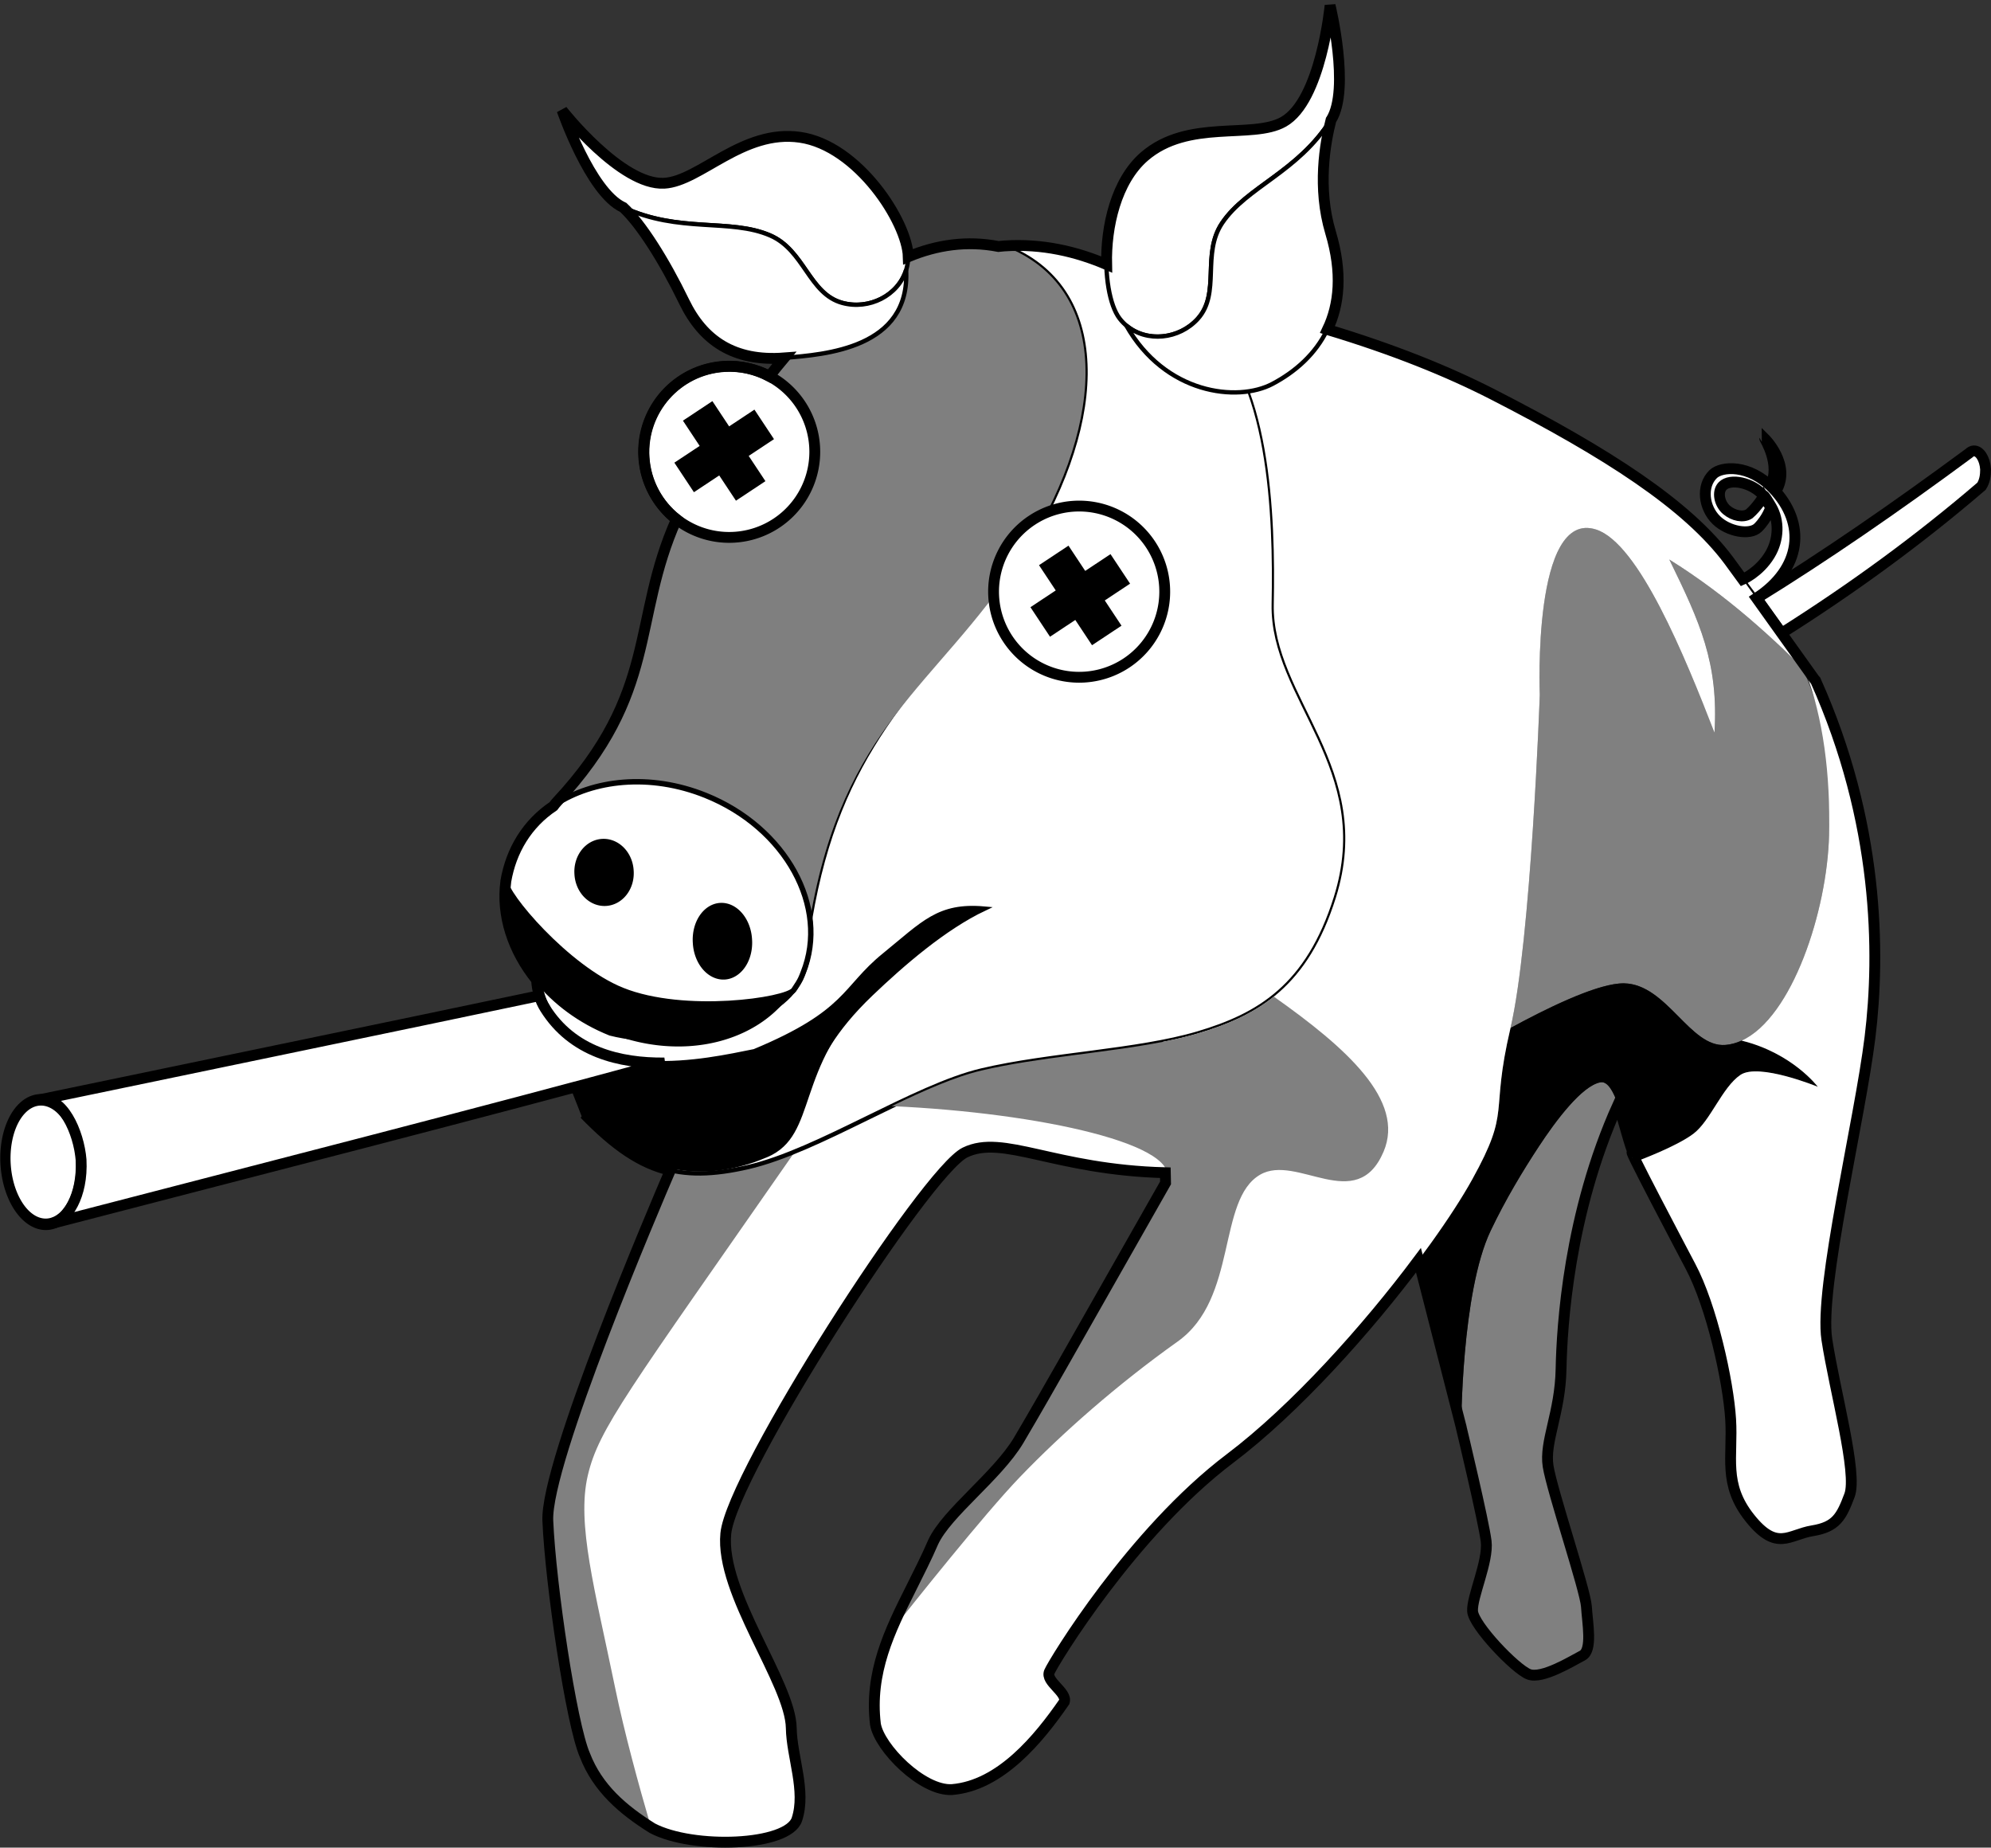
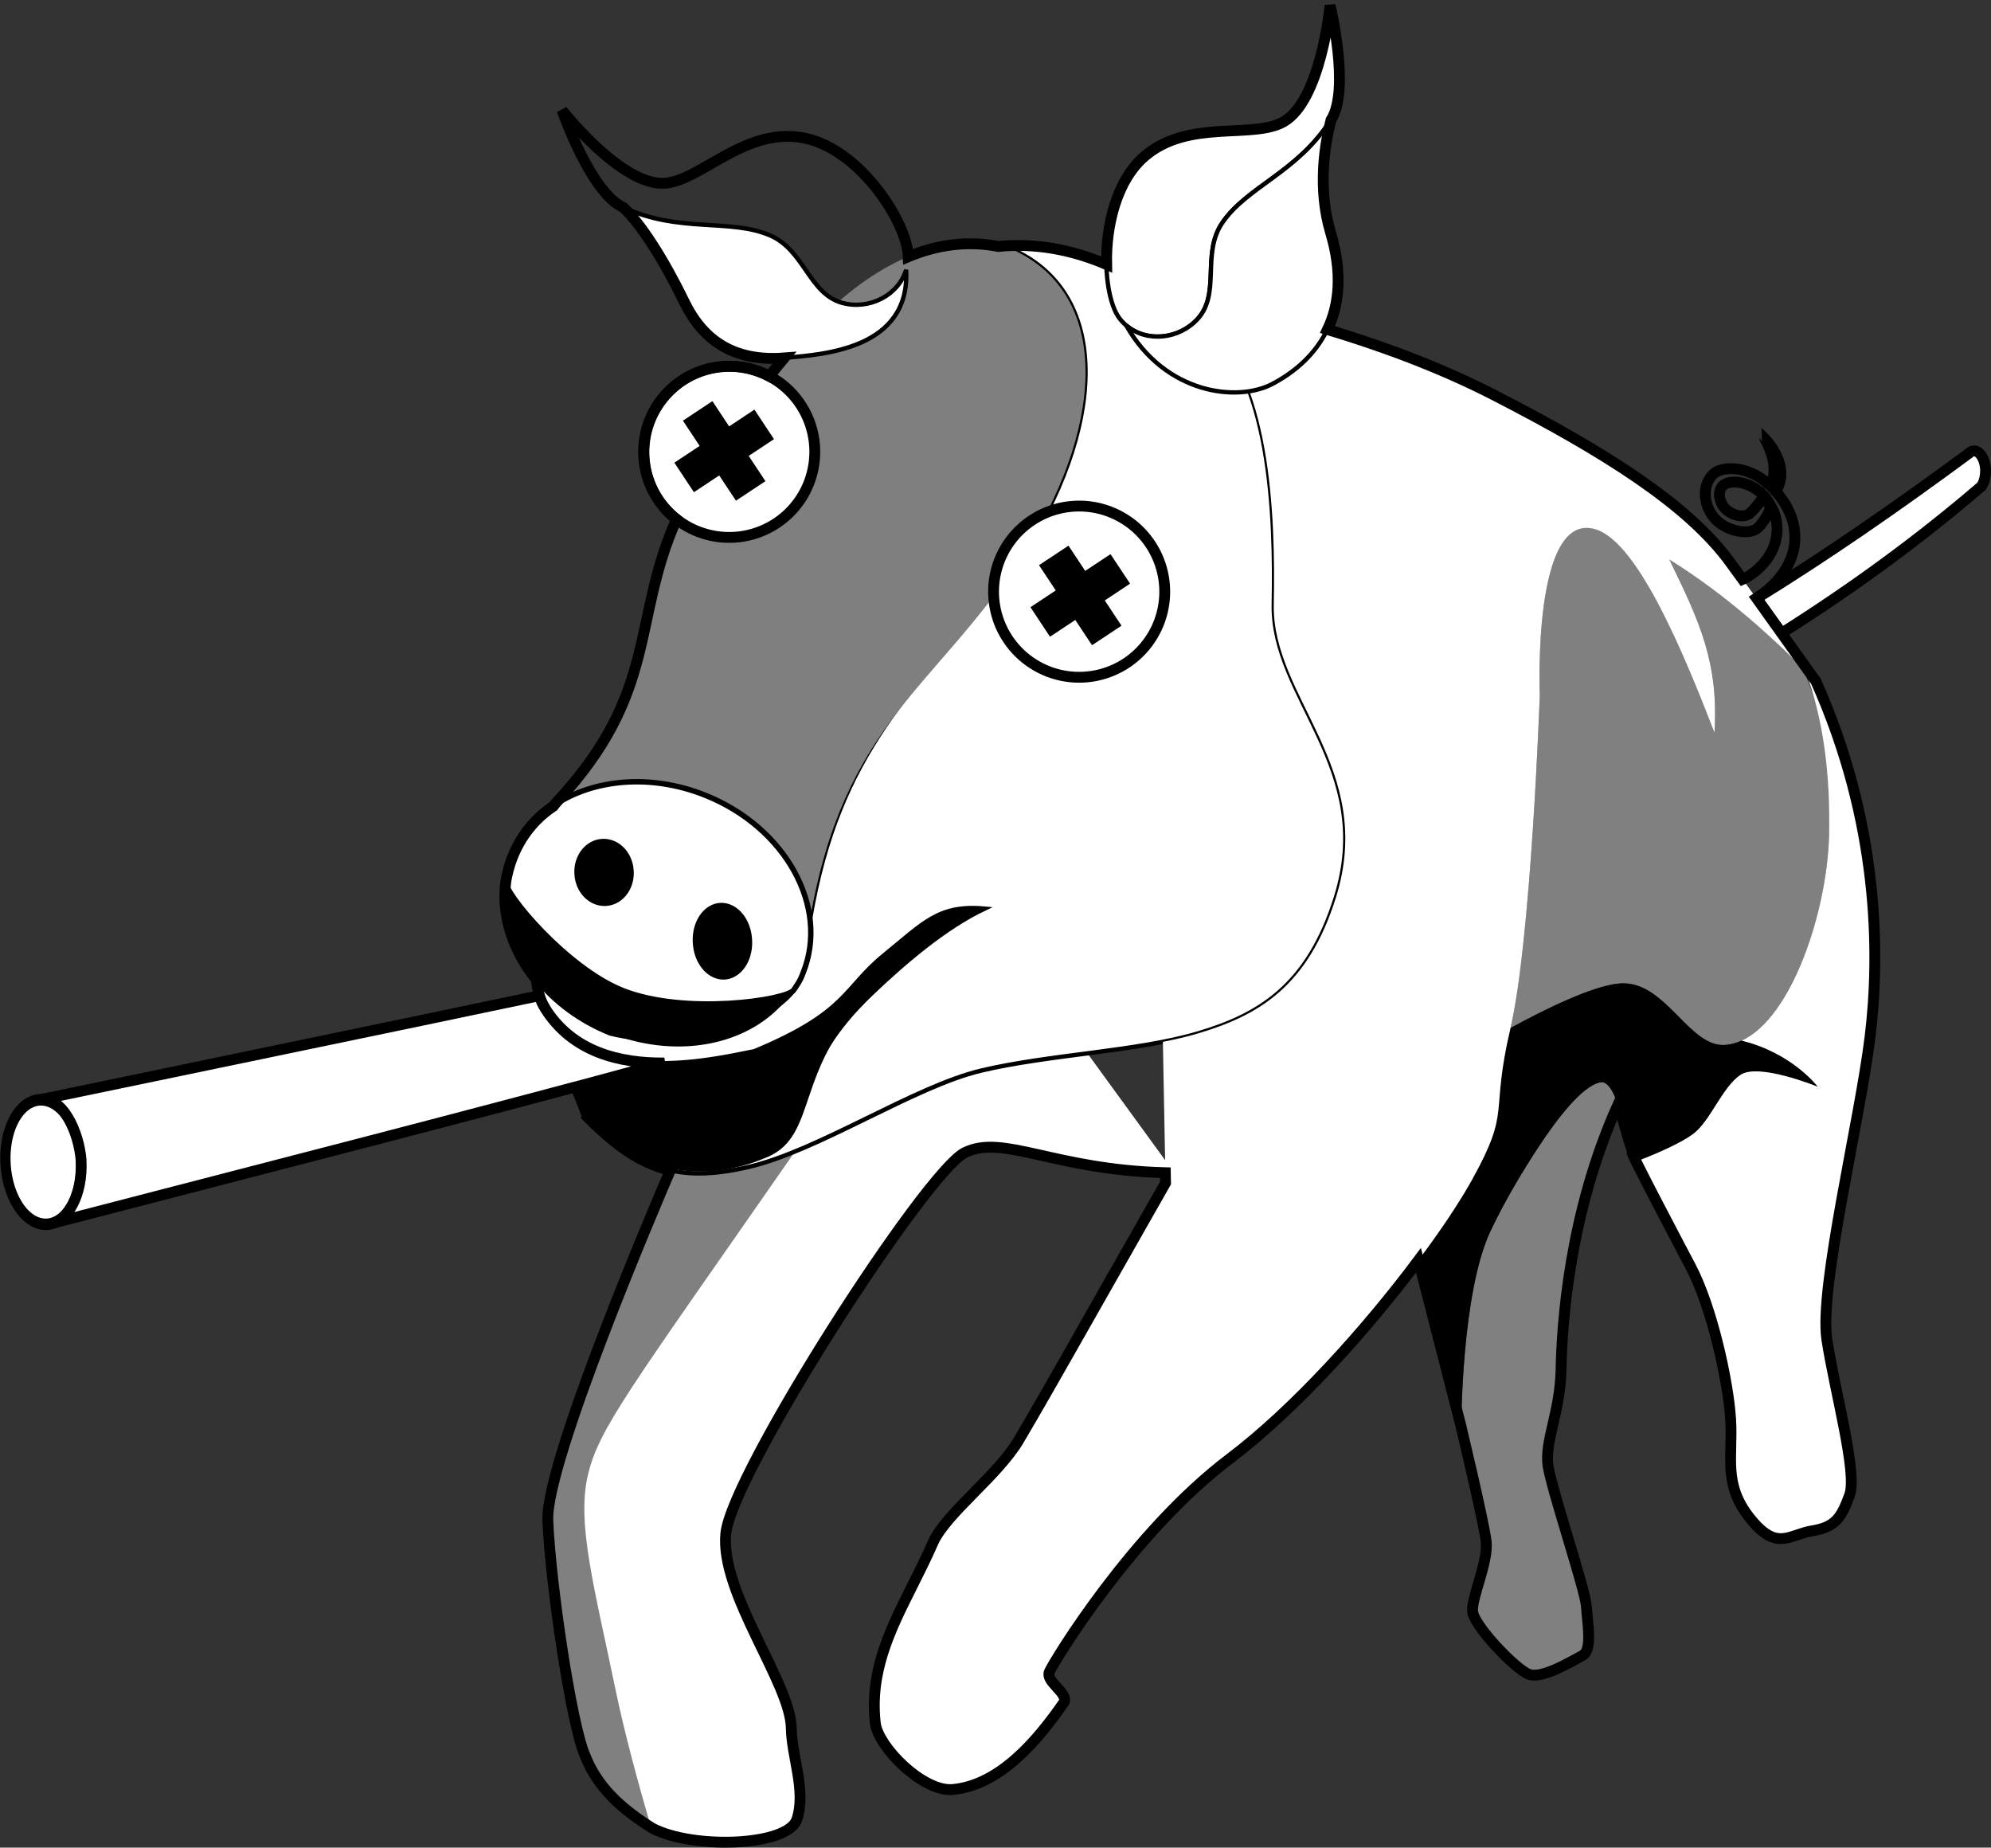
<svg xmlns="http://www.w3.org/2000/svg" xmlns:ns1="http://sodipodi.sourceforge.net/DTD/sodipodi-0.dtd" xmlns:ns2="http://www.inkscape.org/namespaces/inkscape" width="459.266" height="426.109" id="svg" ns1:version="0.32" ns2:version="0.45.1" version="1.0" ns2:output_extension="org.inkscape.output.svg.inkscape">
  <rect width="100%" height="100%" fill="#333333" stroke="none" />
  <defs id="defs" />
  <ns1:namedview id="base" pagecolor="#ffffff" bordercolor="#666666" borderopacity="1.0" ns2:pageopacity="0.0" ns2:pageshadow="2" ns2:zoom="1.3541131" ns2:cx="229.63295" ns2:cy="213.05458" ns2:document-units="mm" ns2:current-layer="layer1" ns2:window-width="1276" ns2:window-height="753" ns2:window-x="1280" ns2:window-y="0" />
  <g ns2:label="Ebene 1" ns2:groupmode="layer" id="layer1" transform="translate(0.204,-625.593)">
    <g style="display:inline" id="g4327" transform="translate(-10.869,364.478)">
      <path style="fill:#808080;fill-opacity:1;fill-rule:evenodd;stroke:none;stroke-width:1px;stroke-linecap:butt;stroke-linejoin:miter;stroke-opacity:1" id="path4267" ns1:nodetypes="cssccssssssscc" d="M 379.856,510.723 C 375.559,511.485 369.466,519.697 365.669,525.47 C 361.907,531.188 357.994,537.679 354.532,544.925 C 347.721,559.18 347.732,590.346 347.732,590.346 L 347.724,590.272 C 347.724,590.272 352.918,611.957 353.477,616.585 C 354.037,621.214 350.14,629.412 350.342,632.691 C 350.544,635.97 360.222,646.071 363.313,647.252 C 366.403,648.433 373.279,644.183 375.671,642.938 C 378.063,641.694 376.841,635.45 376.606,631.624 C 376.37,627.798 368.67,604.968 367.77,599.263 C 366.87,593.559 370.56,587.016 370.757,576.854 C 370.949,566.933 372.525,540.978 383.891,515.826 C 382.784,512.753 381.483,510.434 379.856,510.723 z " />
      <path style="fill:#ffffff;fill-opacity:1;fill-rule:evenodd;stroke:none;stroke-width:1px;stroke-linecap:butt;stroke-linejoin:miter;stroke-opacity:1" id="path4244" ns1:nodetypes="csscssssssscc" d="M 261.504,504.051 C 253.093,505.153 244.551,506.232 237.05,508.007 C 221.515,511.682 199.519,526.514 183.292,530.258 C 176.225,531.888 170.512,532.213 165.289,531.008 C 161.823,539.064 136.456,598.482 137.031,611.833 C 137.668,626.606 142.445,658.696 145.572,665.885 C 148.129,671.762 151.894,677.896 161.157,682.757 C 170.511,687.666 192.419,686.94 194.488,680.702 C 196.663,674.142 193.296,666.294 193.19,659.661 C 193.024,649.201 176.744,628.596 178.088,614.798 C 179.431,601.001 224.217,531.311 233.272,526.912 C 242.327,522.514 254.393,531.37 281.564,531.615 L 261.504,504.051 z " />
      <path style="fill:#808080;fill-opacity:1;fill-rule:evenodd;stroke:none;stroke-width:1px;stroke-linecap:butt;stroke-linejoin:miter;stroke-opacity:1" id="path4249" d="M 194.063,526.666 C 190.299,528.204 186.667,529.479 183.292,530.258 C 176.225,531.888 170.512,532.213 165.289,531.008 C 161.823,539.064 136.456,598.482 137.031,611.833 C 137.668,626.606 142.445,658.696 145.572,665.885 C 148.101,671.698 151.816,677.772 160.86,682.607 C 157.942,672.617 154.696,660.733 152.56,650.382 C 147.866,627.63 143.647,612.533 146.252,601.401 C 148.782,590.59 155.403,582.222 194.063,526.666 z " />
      <path style="fill:#808080;fill-opacity:1;fill-rule:evenodd;stroke:none;stroke-width:1px;stroke-linecap:butt;stroke-linejoin:miter;stroke-opacity:1" id="path4254" d="M 376.27,382.874 C 364.271,383.613 365.849,421.342 365.849,421.342 C 365.849,421.342 363.858,477.806 359.091,498.202 C 367.702,493.512 379.45,487.771 385.313,487.897 C 395.201,488.11 400.492,502.778 408.678,502.105 C 422.324,500.99 432.115,472.939 432.575,453.71 C 432.943,438.343 432.068,427.722 426.402,415.089 C 417.415,406.189 407.716,397.626 395.727,390.147 C 402.803,404.62 407.134,414.018 406.159,430.113 C 399.309,412.432 388.674,386.442 378.861,383.243 C 377.936,382.941 377.07,382.825 376.27,382.874 z " />
      <path style="fill:#000000;fill-opacity:1;fill-rule:evenodd;stroke:none;stroke-width:1px;stroke-linecap:butt;stroke-linejoin:miter;stroke-opacity:1" id="path4259" d="M 360.97,487.406 C 360.849,488.279 360.729,489.192 360.603,490.021 C 360.73,489.184 360.848,488.287 360.97,487.406 z M 360.603,490.021 C 360.39,491.421 360.185,492.718 359.958,493.973 C 360.182,492.731 360.393,491.405 360.603,490.021 z M 384.14,487.945 C 377.986,488.489 367.164,493.805 359.091,498.202 C 359.084,498.233 359.08,498.269 359.073,498.299 C 354.291,518.618 359.386,516.668 350.253,533.141 C 347.439,538.215 343.124,544.724 337.864,551.761 L 347.732,590.346 C 347.732,590.346 347.721,559.18 354.532,544.925 C 357.994,537.679 361.907,531.188 365.669,525.47 C 369.466,519.697 375.559,511.485 379.856,510.723 C 384.019,509.984 385.938,526.231 388.391,528.869 C 388.391,528.869 397.369,525.562 401.3,522.577 C 405.23,519.592 407.916,511.886 412.128,509.021 C 416.341,506.155 429.986,511.76 429.986,511.76 C 429.986,511.76 424.136,503.978 412.385,501.109 C 411.184,501.652 409.95,502.001 408.678,502.105 C 400.492,502.778 395.201,488.11 385.313,487.897 C 384.947,487.889 384.55,487.909 384.14,487.945 z " />
      <path style="fill:#ffffff;fill-opacity:1;fill-rule:evenodd;stroke:none;stroke-width:1px;stroke-linecap:butt;stroke-linejoin:miter;stroke-opacity:1" id="path4272" ns1:nodetypes="ccsccssccssssssc" d="M 429.475,418.057 L 427.001,415.621 C 431.28,426.702 432.907,439.867 432.575,453.71 C 432.158,471.136 424.077,495.804 412.409,501.107 C 424.145,503.981 429.986,511.76 429.986,511.76 C 429.986,511.76 416.341,506.155 412.128,509.021 C 407.916,511.886 405.23,519.592 401.3,522.577 C 397.369,525.562 388.391,528.869 388.391,528.869 C 382.098,518.105 400.411,552.794 400.564,553.08 C 405.526,562.374 409.333,579.691 409.872,588.435 C 410.411,597.18 408.056,603.359 414.3,611.203 C 420.544,619.047 423.307,615.037 428.739,614.153 C 434.17,613.27 435.422,610.998 437.305,605.945 C 439.188,600.891 433.902,582.006 432.068,570.05 C 430.233,558.094 439.652,519.66 442.025,500.313 C 444.398,480.966 444.101,450.62 429.475,418.057 z " />
      <g transform="matrix(0.765,-4.7173282e-2,4.7173282e-2,0.765,-27.433,195.547)" id="tail" style="fill:#ffffff;fill-opacity:1;stroke:#000000;stroke-width:1.305;stroke-opacity:1">
-         <path d="M 560.804,300.576 C 574.821,292.63 577.361,279.144 567.768,267.898 C 561.092,260.071 552.679,260.309 550.089,262.541 C 546.188,265.904 546.628,272.44 550.179,276.38 C 553.533,280.101 560.031,281.673 562.589,279.416 C 565.625,276.737 566.786,273.523 566.786,273.523 L 564.821,270.219 C 564.821,270.219 562.593,273.304 560.179,275.13 C 558.304,276.201 555.446,275.398 553.482,273.523 C 551.476,271.608 550.855,267.982 552.679,266.291 C 555.134,264.014 561.696,265.755 564.821,269.951 C 564.821,269.951 564.821,269.148 566.964,273.434 C 569.107,277.719 568.679,283.424 565.554,287.885 C 562.018,292.933 556.964,294.684 556.964,294.684 L 560.804,300.576 z " ns1:nodetypes="csssscccsscsscc" id="path4299" style="fill:#ffffff;fill-opacity:1;fill-rule:evenodd;stroke:#000000;stroke-width:1.305px;stroke-linecap:butt;stroke-linejoin:miter;stroke-opacity:1" />
        <path d="M 568.661,268.791 C 573.839,261.291 566.25,252.809 566.25,252.809 C 566.216,252.922 570.682,260.953 567.054,267.005 L 568.661,268.791 z " ns1:nodetypes="cccc" id="path4301" style="fill:#ffffff;fill-opacity:1;fill-rule:evenodd;stroke:#000000;stroke-width:1.305px;stroke-linecap:butt;stroke-linejoin:miter;stroke-opacity:1" />
      </g>
      <path style="fill:#ffffff;fill-opacity:1;fill-rule:evenodd;stroke:#000000;stroke-width:1px;stroke-linecap:butt;stroke-linejoin:miter;stroke-opacity:1" id="path4207" ns1:nodetypes="ccccccccscscsscssssssc" d="M 242.318,317.834 C 241.872,317.863 241.409,317.923 240.958,317.966 C 242.156,318.197 243.372,318.478 244.589,318.846 C 267.464,329.505 265.271,360.615 245.709,390.348 C 220.904,420.713 204.158,434.265 197.527,473.074 C 197.93,478.094 197.371,483.488 194.819,487.929 C 189.319,497.906 166.762,503.388 151.416,499.462 C 144.411,496.652 138.605,492.283 134.43,487.117 C 134.593,489.582 135.219,491.785 136.394,493.668 C 147.682,511.76 173.472,505.799 184.67,503.556 C 206.332,494.54 205.216,489.03 214.579,481.431 C 223.722,474.01 227.158,469.711 237.772,470.665 C 228.444,475.08 218.769,483.482 211.554,490.378 C 193.78,507.368 199.551,516.66 187.712,521.753 C 177.291,526.236 161.742,523.351 145.505,518.043 C 158.014,530.909 167.065,534.001 183.292,530.258 C 199.519,526.514 221.515,511.682 237.05,508.007 C 252.731,504.297 272.99,503.61 286.997,499.455 C 301.005,495.3 312.377,488.627 318.812,468.14 C 328.213,438.211 304.043,422.144 304.486,400.453 C 304.896,380.404 303.91,346.733 287.85,335.379 C 277.24,327.879 262.25,316.512 242.318,317.834 z " />
      <path style="fill:#7f7f7f;fill-opacity:1;fill-rule:evenodd;stroke:none;stroke-width:1px;stroke-linecap:butt;stroke-linejoin:miter;stroke-opacity:1" id="path4202" ns1:nodetypes="cscsscscc" d="M 170.093,374.177 C 154.849,401.185 164.87,418.38 139.145,446.024 C 138.83,446.363 138.568,446.701 138.319,447.035 C 142.853,443.952 148.423,442.06 154.447,441.576 C 160.53,441.089 167.061,442.03 173.426,444.583 C 187.05,450.048 196.109,461.414 197.527,473.074 C 205.26,428.151 226.278,419.881 245.709,390.348 C 265.271,360.615 267.464,329.505 244.589,318.846 C 211.194,308.759 184.789,351.252 170.093,374.177 z " />
      <g transform="matrix(0.765,-4.7173282e-2,4.7173282e-2,0.765,-27.433,195.547)" id="g4426">
        <path style="color:#000000;fill:#000000;fill-opacity:1;fill-rule:nonzero;stroke:none;stroke-width:1.25;stroke-linecap:round;stroke-linejoin:miter;marker:none;marker-start:none;marker-mid:none;marker-end:none;stroke-miterlimit:4;stroke-dasharray:none;stroke-dashoffset:0;stroke-opacity:1;visibility:visible;display:inline;overflow:visible;enable-background:accumulate" ns1:cx="224.28572" ns1:cy="373.79074" ns1:type="arc" transform="matrix(0.903,0.429,-0.429,0.903,182.616,-58.632)" d="M 271.429 373.791 A 47.143 38.571 0 1 1  177.143,373.791 A 47.143 38.571 0 1 1  271.429 373.791 z" ns1:rx="47.142857" id="path4189" ns1:ry="38.57143" />
        <path style="color:#000000;fill:#ffffff;fill-opacity:1;fill-rule:nonzero;stroke:#000000;stroke-width:1.631;stroke-linecap:round;stroke-linejoin:miter;marker:none;marker-start:none;marker-mid:none;marker-end:none;stroke-miterlimit:4;stroke-dasharray:none;stroke-dashoffset:0;stroke-opacity:1;visibility:visible;display:inline;overflow:visible;enable-background:accumulate" d="M 217.062,334.938 C 201.867,335.218 188.396,342.377 182.406,355 C 181.256,357.424 180.709,358.974 179.938,362.5 C 179.173,365.993 196.634,389.667 212.938,397.406 C 231.179,406.065 262.143,403.438 264.469,400.451 C 266.882,397.351 267.029,396.627 267.594,395.438 C 276.721,376.202 265.041,351.531 241.531,340.375 C 233.45,336.54 225.022,334.791 217.062,334.938 z " ns1:nodetypes="cszszssc" id="path4197" />
        <path style="color:#000000;fill:#000000;fill-opacity:1;fill-rule:nonzero;stroke:none;stroke-width:1.25;stroke-linecap:round;stroke-linejoin:miter;marker:none;marker-start:none;marker-mid:none;marker-end:none;stroke-miterlimit:4;stroke-dasharray:none;stroke-dashoffset:0;stroke-opacity:1;visibility:visible;display:inline;overflow:visible;enable-background:accumulate" ns1:cy="361.64789" ns1:type="arc" ns1:cx="209.64285" d="M 218.571 361.648 A 8.929 10 0 1 1  200.714,361.648 A 8.929 10 0 1 1  218.571 361.648 z" ns1:rx="8.9285717" id="path4191" ns1:ry="10" />
        <path style="color:#000000;fill:#000000;fill-opacity:1;fill-rule:nonzero;stroke:none;stroke-width:1.25;stroke-linecap:round;stroke-linejoin:miter;marker:none;marker-start:none;marker-mid:none;marker-end:none;stroke-miterlimit:4;stroke-dasharray:none;stroke-dashoffset:0;stroke-opacity:1;visibility:visible;display:inline;overflow:visible;enable-background:accumulate" ns1:cy="384.50504" ns1:type="arc" ns1:cx="243.92857" d="M 252.857 384.505 A 8.929 11.429 0 1 1  235,384.505 A 8.929 11.429 0 1 1  252.857 384.505 z" ns1:rx="8.9285717" id="path4193" ns1:ry="11.428572" />
      </g>
      <path style="fill:#000000;fill-opacity:1;fill-rule:evenodd;stroke:none;stroke-width:1px;stroke-linecap:butt;stroke-linejoin:miter;stroke-opacity:1" id="path4218" ns1:nodetypes="cscccsscc" d="M 234.093,470.555 C 226.2,470.841 222.579,474.937 214.579,481.431 C 205.216,489.03 206.332,494.54 184.67,503.556 C 173.472,505.799 147.682,511.76 136.394,493.668 L 146.043,518.202 C 160.482,535.134 177.4,532.393 187.707,527.96 C 199.546,522.867 193.78,507.368 211.554,490.378 C 218.769,483.482 228.444,475.08 237.772,470.665 C 236.445,470.545 235.221,470.515 234.093,470.555 z " />
      <g transform="matrix(0.765,-4.7173282e-2,4.7173282e-2,0.765,-27.433,195.547)" id="g4410">
-         <path style="fill:#ffffff;fill-opacity:1;fill-rule:evenodd;stroke:#000000;stroke-width:1.305px;stroke-linecap:butt;stroke-linejoin:miter;stroke-opacity:1" id="path4332" ns1:nodetypes="csscsssz" d="M 312.269,183.491 C 313.731,173.722 300.006,148.198 282.088,144.466 C 264.979,140.903 251.216,155.803 240.445,155.739 C 227.458,155.663 211.137,131.978 211.137,131.978 C 211.137,131.978 218.036,156.951 227.572,162.187 C 243.913,171.159 259.576,167.47 271.323,173.427 C 281.358,178.517 281.907,191.663 291.744,195.006 C 300.584,198.011 310.869,192.843 312.269,183.491 z " />
        <path style="fill:#ffffff;fill-opacity:1;fill-rule:evenodd;stroke:#000000;stroke-width:1.305px;stroke-linecap:butt;stroke-linejoin:miter;stroke-opacity:1" id="path4334" ns1:nodetypes="csscssc" d="M 227.659,162.213 C 243.971,171.131 259.59,167.468 271.318,173.416 C 281.353,178.505 281.916,191.676 291.753,195.019 C 299.673,197.711 308.726,193.824 311.538,186.266 C 311.384,209.98 285.528,210.185 273.584,210.443 C 258.179,210.776 249.225,203.799 244.257,191.719 C 238.936,178.781 232.656,167.45 227.659,162.213 z " />
      </g>
      <g transform="matrix(0.765,-4.7173282e-2,4.7173282e-2,0.765,-27.433,195.547)" id="g4418">
        <path style="color:#000000;fill:#ffffff;fill-opacity:1;fill-rule:nonzero;stroke:#000000;stroke-width:3.005;stroke-linecap:round;stroke-linejoin:miter;marker:none;marker-start:none;marker-mid:none;marker-end:none;stroke-miterlimit:4;stroke-dasharray:none;stroke-dashoffset:0;stroke-opacity:1;visibility:visible;display:inline;overflow:visible;enable-background:accumulate" ns1:cx="371.23105" ns1:cy="289.19193" ns1:type="arc" transform="matrix(1.085,0,0,1.085,-147.762,-76.13)" d="M 394.97 289.192 A 23.739 23.739 0 1 1  347.492,289.192 A 23.739 23.739 0 1 1  394.97 289.192 z" ns1:rx="23.738585" id="path4340" ns1:ry="23.738585" />
        <path style="color:#000000;fill:#000000;fill-opacity:1;fill-rule:nonzero;stroke:none;stroke-width:1.25;stroke-linecap:round;stroke-linejoin:miter;marker:none;marker-start:none;marker-mid:none;marker-end:none;stroke-miterlimit:4;stroke-dasharray:none;stroke-dashoffset:0;stroke-opacity:1;visibility:visible;display:inline;overflow:visible;enable-background:accumulate" d="M 241.701,227.432 L 246.259,235.326 L 238.349,239.893 L 243.678,249.125 L 251.589,244.558 L 256.146,252.451 L 265.361,247.131 L 260.804,239.237 L 268.714,234.67 L 263.384,225.439 L 255.474,230.006 L 250.916,222.112 L 241.701,227.432 z " id="rect4342" />
      </g>
      <g transform="matrix(0.765,-4.7173282e-2,4.7173282e-2,0.765,-27.433,195.547)" id="g4422">
        <path style="color:#000000;fill:#ffffff;fill-opacity:1;fill-rule:nonzero;stroke:#000000;stroke-width:3.005;stroke-linecap:round;stroke-linejoin:miter;marker:none;marker-start:none;marker-mid:none;marker-end:none;stroke-miterlimit:4;stroke-dasharray:none;stroke-dashoffset:0;stroke-opacity:1;visibility:visible;display:inline;overflow:visible;enable-background:accumulate" ns1:cx="371.23105" ns1:cy="289.19193" ns1:type="arc" transform="matrix(1.085,0,0,1.085,-45.231,-27.643)" d="M 394.97 289.192 A 23.739 23.739 0 1 1  347.492,289.192 A 23.739 23.739 0 1 1  394.97 289.192 z" ns1:rx="23.738585" id="path4336" ns1:ry="23.738585" />
        <path style="color:#000000;fill:#000000;fill-opacity:1;fill-rule:nonzero;stroke:none;stroke-width:1.25;stroke-linecap:round;stroke-linejoin:miter;marker:none;marker-start:none;marker-mid:none;marker-end:none;stroke-miterlimit:4;stroke-dasharray:none;stroke-dashoffset:0;stroke-opacity:1;visibility:visible;display:inline;overflow:visible;enable-background:accumulate" id="path4349" d="M 345.987,277.432 L 350.545,285.326 L 342.634,289.893 L 347.964,299.125 L 355.874,294.558 L 360.432,302.451 L 369.647,297.131 L 365.089,289.237 L 373,284.67 L 367.67,275.439 L 359.76,280.006 L 355.202,272.112 L 345.987,277.432 z " />
      </g>
      <path id="path4525" d="M 465.946,365.105 C 465.554,365.129 465.186,365.318 464.874,365.627 C 447.618,378.382 431.597,389.39 415.864,399.106 L 421.616,407.152 C 438.034,396.784 453.406,385.565 467.744,373.25 C 468.497,372.07 468.685,370.754 468.68,369.352 C 468.53,366.924 467.313,365.021 465.946,365.105 z " style="color:#000000;fill:#ffffff;fill-opacity:1;fill-rule:evenodd;stroke:#000000;stroke-width:2.5;stroke-linecap:butt;stroke-linejoin:miter;marker:none;marker-start:none;marker-mid:none;marker-end:none;stroke-miterlimit:4;stroke-dasharray:none;stroke-dashoffset:0;stroke-opacity:1;visibility:visible;display:inline;overflow:visible;enable-background:accumulate" />
      <path style="fill:#ffffff;fill-opacity:1;fill-rule:evenodd;stroke:none;stroke-width:1px;stroke-linecap:butt;stroke-linejoin:miter;stroke-opacity:1" id="path4226" ns1:nodetypes="cssssccsccccsssscscccssc" d="M 275.853,327.263 C 280.342,329.991 284.34,332.898 287.85,335.379 C 303.91,346.733 304.896,380.404 304.486,400.453 C 304.043,422.144 328.213,438.211 318.812,468.14 C 312.377,488.627 301.005,495.3 286.997,499.455 C 284.484,500.201 281.762,500.834 278.909,501.394 L 279.522,533.925 C 279.522,533.925 250.577,585.094 245.601,593.355 C 240.624,601.617 229.071,609.992 225.923,616.769 C 219.764,631.005 210.691,642.761 212.602,658.749 C 213.486,664.18 223.451,674.26 230.282,673.839 C 241.435,672.907 250.254,662.172 256.179,653.594 C 256.864,651.357 251.77,648.931 252.728,646.678 C 253.687,644.425 271.834,614.518 294.409,597.471 C 316.162,581.043 341.119,549.613 350.253,533.141 C 359.386,516.668 354.291,518.618 359.073,498.299 C 363.855,477.981 365.849,421.342 365.849,421.342 C 365.849,421.342 364.064,378.423 378.864,383.249 C 388.678,386.449 399.298,412.423 406.149,430.104 C 407.123,414.009 402.803,404.627 395.727,390.154 C 409.129,398.514 419.679,408.224 429.559,418.251 C 429.559,418.251 415.458,398.454 409.461,390.401 C 399.891,377.55 381.533,365.666 354.995,352.073 C 336.504,342.601 311.221,333.971 275.853,327.263 z " />
      <g transform="matrix(0.765,-4.7173282e-2,4.7173282e-2,0.765,-27.433,195.547)" id="g4414">
        <path style="fill:#ffffff;fill-opacity:1;fill-rule:evenodd;stroke:#000000;stroke-width:1.305px;stroke-linecap:butt;stroke-linejoin:miter;stroke-opacity:1" d="M 374.767,204.844 C 369.226,196.666 370.575,167.717 385.121,156.609 C 399.01,146.003 417.861,153.492 427.547,148.781 C 439.226,143.1 443.71,114.688 443.71,114.688 C 443.71,114.688 448.279,140.19 441.942,149.033 C 431.083,164.186 415.363,167.627 407.344,178.075 C 400.493,187.001 405.679,199.094 398.253,206.359 C 391.578,212.89 380.07,212.673 374.767,204.844 z " ns1:nodetypes="csscsssz" id="path4325" />
        <path style="fill:#ffffff;fill-opacity:1;fill-rule:evenodd;stroke:#000000;stroke-width:1.305px;stroke-linecap:butt;stroke-linejoin:miter;stroke-opacity:1" d="M 441.875,149.094 C 431.018,164.185 415.35,167.631 407.344,178.062 C 400.493,186.989 405.676,199.109 398.25,206.375 C 392.271,212.225 382.427,212.632 376.625,207.031 C 387.011,228.35 408.585,232.241 419.469,227.312 C 433.505,220.956 445.397,207.522 439.656,182.875 C 436.483,169.25 439.631,155.976 441.875,149.094 z " id="path4327" />
      </g>
-       <path style="fill:#808080;fill-opacity:1;fill-rule:evenodd;stroke:none;stroke-width:1px;stroke-linecap:butt;stroke-linejoin:miter;stroke-opacity:1" id="path4231" d="M 304.498,490.96 C 304.227,491.177 303.95,491.402 303.674,491.61 C 303.646,491.632 303.61,491.643 303.582,491.664 C 303.535,491.699 303.491,491.734 303.444,491.769 C 303.146,491.991 302.852,492.212 302.549,492.424 C 301.884,492.888 301.206,493.33 300.518,493.749 C 299.831,494.168 299.117,494.557 298.407,494.935 C 297.778,495.271 297.146,495.61 296.5,495.917 C 296.421,495.954 296.345,495.991 296.266,496.027 C 296.035,496.136 295.799,496.23 295.565,496.335 C 295.099,496.544 294.637,496.752 294.163,496.949 C 294.117,496.968 294.069,496.987 294.023,497.006 C 293.395,497.264 292.766,497.508 292.124,497.747 C 291.998,497.794 291.876,497.843 291.749,497.89 C 291.038,498.15 290.315,498.407 289.588,498.647 C 289.525,498.668 289.462,498.686 289.399,498.707 C 288.606,498.967 287.809,499.214 286.997,499.455 C 286.197,499.692 285.359,499.92 284.519,500.136 C 284.447,500.154 284.38,500.178 284.307,500.197 C 283.898,500.301 283.495,500.389 283.077,500.489 C 282.545,500.616 282.012,500.732 281.467,500.852 C 281.316,500.885 281.169,500.919 281.017,500.952 C 280.322,501.102 279.622,501.254 278.909,501.394 L 278.885,501.395 C 265.84,503.951 249.909,504.965 237.05,508.007 C 230.911,509.459 223.742,512.656 216.34,516.22 C 250.651,517.75 284.466,525.254 279.522,533.925 C 268.467,553.314 250.577,585.094 245.601,593.355 C 240.624,601.617 229.071,609.992 225.923,616.769 C 222.769,624.059 218.862,630.697 216.046,637.587 C 221.34,630.887 237.646,610.393 245.86,601.836 C 255.654,591.631 268.402,580.408 282.329,570.498 C 296.256,560.587 291.391,537.795 301.342,532.028 C 309.817,527.117 323.587,541.368 329.816,526.72 C 334.834,514.921 321.31,502.827 304.498,490.96 z " />
      <path id="outline" ns1:nodetypes="csscsccsscscsccsscsccscccccsccsssscccsssscccccssccscssssssscccsssssscccsssscccssssscsscscsccccccc" d="M 317.478,262.366 C 317.478,262.366 315.392,284.316 306.724,289.214 C 299.536,293.276 284.751,288.447 274.624,297.217 C 268.105,302.864 265.731,313.415 265.935,322.114 C 258.999,319.161 251.143,317.249 242.318,317.834 C 241.88,317.863 241.426,317.922 240.982,317.964 C 233.673,316.547 226.725,317.599 220.175,320.327 C 219.946,312.294 208.594,294.712 195.219,292.776 C 181.961,290.857 172.123,302.914 163.879,303.373 C 153.939,303.927 140.33,286.56 140.33,286.56 C 140.33,286.56 146.788,305.349 154.332,308.906 C 154.365,308.921 154.398,308.933 154.431,308.948 C 158.498,312.73 163.821,321.084 168.493,330.714 C 172.831,339.654 179.953,344.552 191.565,343.668 C 190.398,345.065 189.243,346.46 188.129,347.888 C 185.033,346.254 181.465,345.419 177.718,345.65 C 166.839,346.32 158.562,355.711 159.233,366.59 C 159.593,372.43 162.452,377.529 166.714,380.89 C 156.31,404.195 162.674,420.74 139.145,446.024 C 138.83,446.363 138.568,446.701 138.319,447.035 C 132.267,451.09 128.565,457.227 127.339,464.369 C 127.337,464.386 127.345,464.399 127.342,464.417 C 126.289,472.211 128.961,480.347 134.43,487.117 C 134.593,489.582 135.219,491.785 136.394,493.668 L 146.043,518.202 C 145.865,518.144 145.684,518.101 145.505,518.043 C 152.567,525.306 158.519,529.446 165.289,531.008 C 161.823,539.064 136.456,598.482 137.031,611.833 C 137.668,626.606 142.445,658.696 145.572,665.885 C 148.551,673.572 154.383,678.515 161.157,682.757 C 170.511,687.666 192.419,686.94 194.488,680.702 C 196.663,674.142 193.296,666.294 193.19,659.661 C 193.024,649.201 176.744,628.596 178.088,614.798 C 179.431,601.001 224.217,531.311 233.272,526.912 C 242.09,522.629 253.774,530.914 279.473,531.576 L 279.522,533.925 C 272.611,546.046 263.286,562.553 255.858,575.586 C 254.935,577.201 253.85,579.099 252.998,580.587 C 252.518,581.425 251.889,582.538 251.438,583.323 C 250.41,585.113 249.315,586.998 248.489,588.425 C 247.32,590.44 246.307,592.183 245.601,593.355 C 240.624,601.617 229.071,609.992 225.923,616.769 C 224.383,620.358 222.595,623.834 220.862,627.33 C 215.847,637.304 211.177,646.857 212.599,658.753 C 213.483,664.184 223.451,674.26 230.282,673.839 C 241.435,672.907 250.254,662.172 256.179,653.594 C 256.864,651.357 251.77,648.931 252.728,646.678 C 253.687,644.425 271.834,614.521 294.409,597.474 C 309.462,586.107 326.048,567.569 337.864,551.761 L 347.727,590.275 C 347.727,590.275 347.729,590.299 347.729,590.299 C 347.729,590.3 347.732,590.346 347.732,590.346 C 347.783,590.561 352.921,611.98 353.477,616.585 C 354.037,621.214 350.14,629.412 350.342,632.691 C 350.544,635.97 360.222,646.071 363.313,647.252 C 366.403,648.433 373.279,644.183 375.671,642.938 C 378.063,641.694 376.841,635.45 376.606,631.624 C 376.37,627.798 368.67,604.968 367.77,599.263 C 366.87,593.559 370.56,587.016 370.757,576.854 C 370.948,566.935 372.535,540.996 383.892,515.85 C 385.353,519.912 386.497,525.258 387.724,527.782 C 383.763,521.285 400.418,552.807 400.564,553.08 C 405.526,562.374 409.333,579.691 409.872,588.435 C 410.411,597.18 408.056,603.359 414.3,611.203 C 420.544,619.047 423.307,615.037 428.739,614.153 C 434.17,613.27 435.422,610.998 437.305,605.945 C 439.188,600.891 433.902,582.006 432.068,570.05 C 430.233,558.094 439.652,519.66 442.025,500.313 C 444.398,480.966 444.091,450.631 429.466,418.068 L 429.287,417.887 L 415.837,399.06 C 426.188,392.318 427.499,381.897 419.629,373.745 C 414.151,368.071 407.718,368.637 405.842,370.467 C 403.016,373.224 403.664,378.207 406.567,381.054 C 409.309,383.743 414.351,384.636 416.202,382.788 C 418.398,380.596 419.129,378.096 419.129,378.096 L 417.466,375.654 C 417.466,375.654 415.92,378.115 414.159,379.626 C 412.775,380.534 410.535,380.066 408.943,378.724 C 407.318,377.353 406.688,374.593 408.003,373.213 C 409.775,371.356 414.864,372.376 417.453,375.439 C 417.453,375.439 417.426,374.837 419.268,378.015 C 421.11,381.193 421.054,385.567 418.873,389.128 C 416.425,393.125 412.702,394.719 412.643,394.744 C 411.545,393.241 410.312,391.532 409.471,390.404 C 399.902,377.553 381.54,365.666 355.002,352.072 C 344.629,346.759 332.107,341.711 316.878,337.118 C 319.617,331.39 320.368,324.039 317.586,314.729 C 314.515,304.454 316.298,294.149 317.69,288.778 C 317.702,288.759 317.723,288.746 317.735,288.727 C 322.167,281.662 317.478,262.366 317.478,262.366 z M 417.745,362.268 C 417.724,362.357 421.527,368.283 419.036,373.085 L 420.339,374.373 C 423.948,368.39 417.745,362.268 417.745,362.268 z M 427.066,415.744 C 427.066,415.744 427.066,415.744 427.066,415.744 z " style="fill:none;fill-opacity:1;fill-rule:evenodd;stroke:#000000;stroke-width:2.5;stroke-linecap:butt;stroke-linejoin:miter;stroke-miterlimit:4;stroke-dasharray:none;stroke-opacity:1;display:inline" />
      <g transform="matrix(0.765,-4.7173282e-2,4.7173282e-2,0.765,-27.433,195.547)" id="g4559" style="fill:#ffffff;fill-opacity:1">
        <path ns1:ry="17.857143" id="path4486" ns1:rx="12.142858" d="M 42.143 458.076 A 12.143 17.857 0 1 1  17.857,458.076 A 12.143 17.857 0 1 1  42.143 458.076 z" transform="matrix(0.937,0,0,1.05,7.733,-42.725)" ns1:type="arc" ns1:cy="458.07648" ns1:cx="30" style="color:#000000;fill:#ffffff;fill-opacity:1;fill-rule:evenodd;stroke:#000000;stroke-width:3.288;stroke-linecap:butt;stroke-linejoin:miter;marker:none;marker-start:none;marker-mid:none;marker-end:none;stroke-miterlimit:4;stroke-dasharray:none;stroke-dashoffset:0;stroke-opacity:1;visibility:visible;display:inline;overflow:visible;enable-background:accumulate" />
        <path d="M 187.906,397.469 C 143.371,404.029 93.128,411.186 35.719,419.5 C 42.811,418.459 47.069,429.938 47.219,438.25 C 47.122,449.282 41.81,455.931 37.625,456.781 C 104.486,443.736 166.567,431.94 224.25,420 C 210.797,419.287 196.808,415.041 189.375,401.312 C 188.726,400.114 188.239,398.825 187.906,397.469 z " ns1:nodetypes="cccccsc" id="path4488" style="color:#000000;fill:#ffffff;fill-opacity:1;fill-rule:evenodd;stroke:#000000;stroke-width:3.261;stroke-linecap:butt;stroke-linejoin:miter;marker:none;marker-start:none;marker-mid:none;marker-end:none;stroke-miterlimit:4;stroke-dasharray:none;stroke-dashoffset:0;stroke-opacity:1;visibility:visible;display:inline;overflow:visible;enable-background:accumulate" />
      </g>
    </g>
  </g>
</svg>